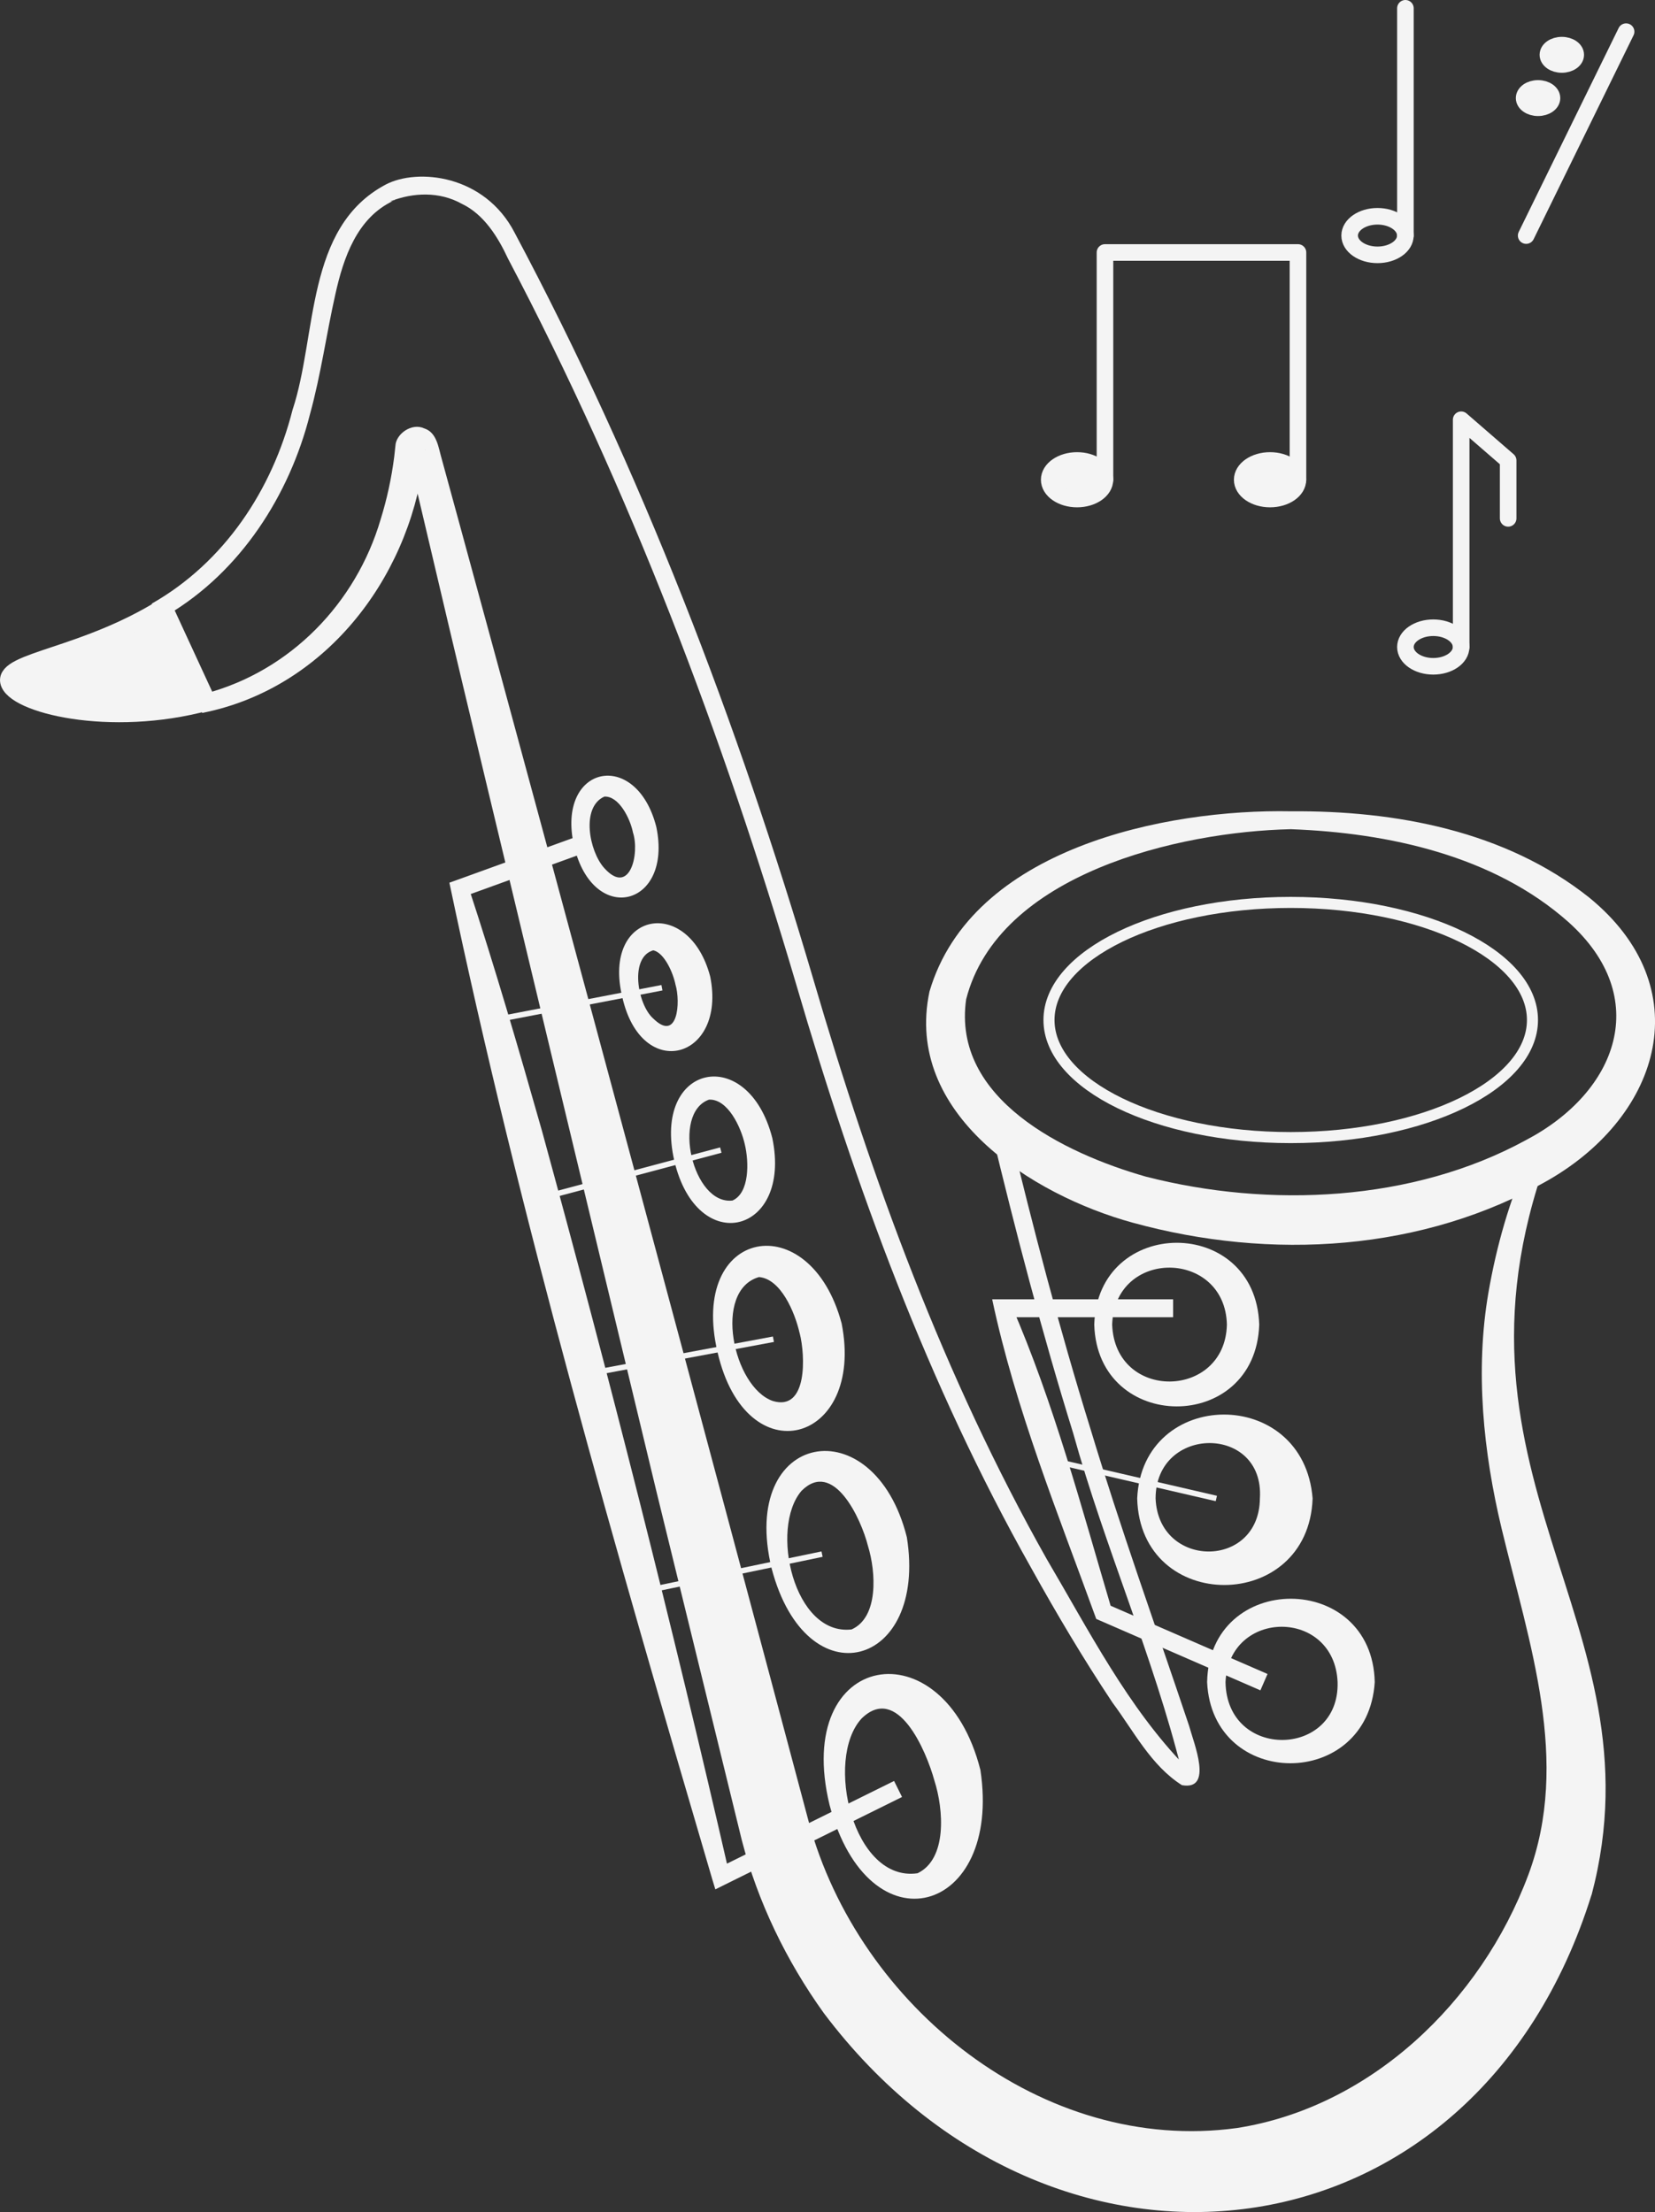
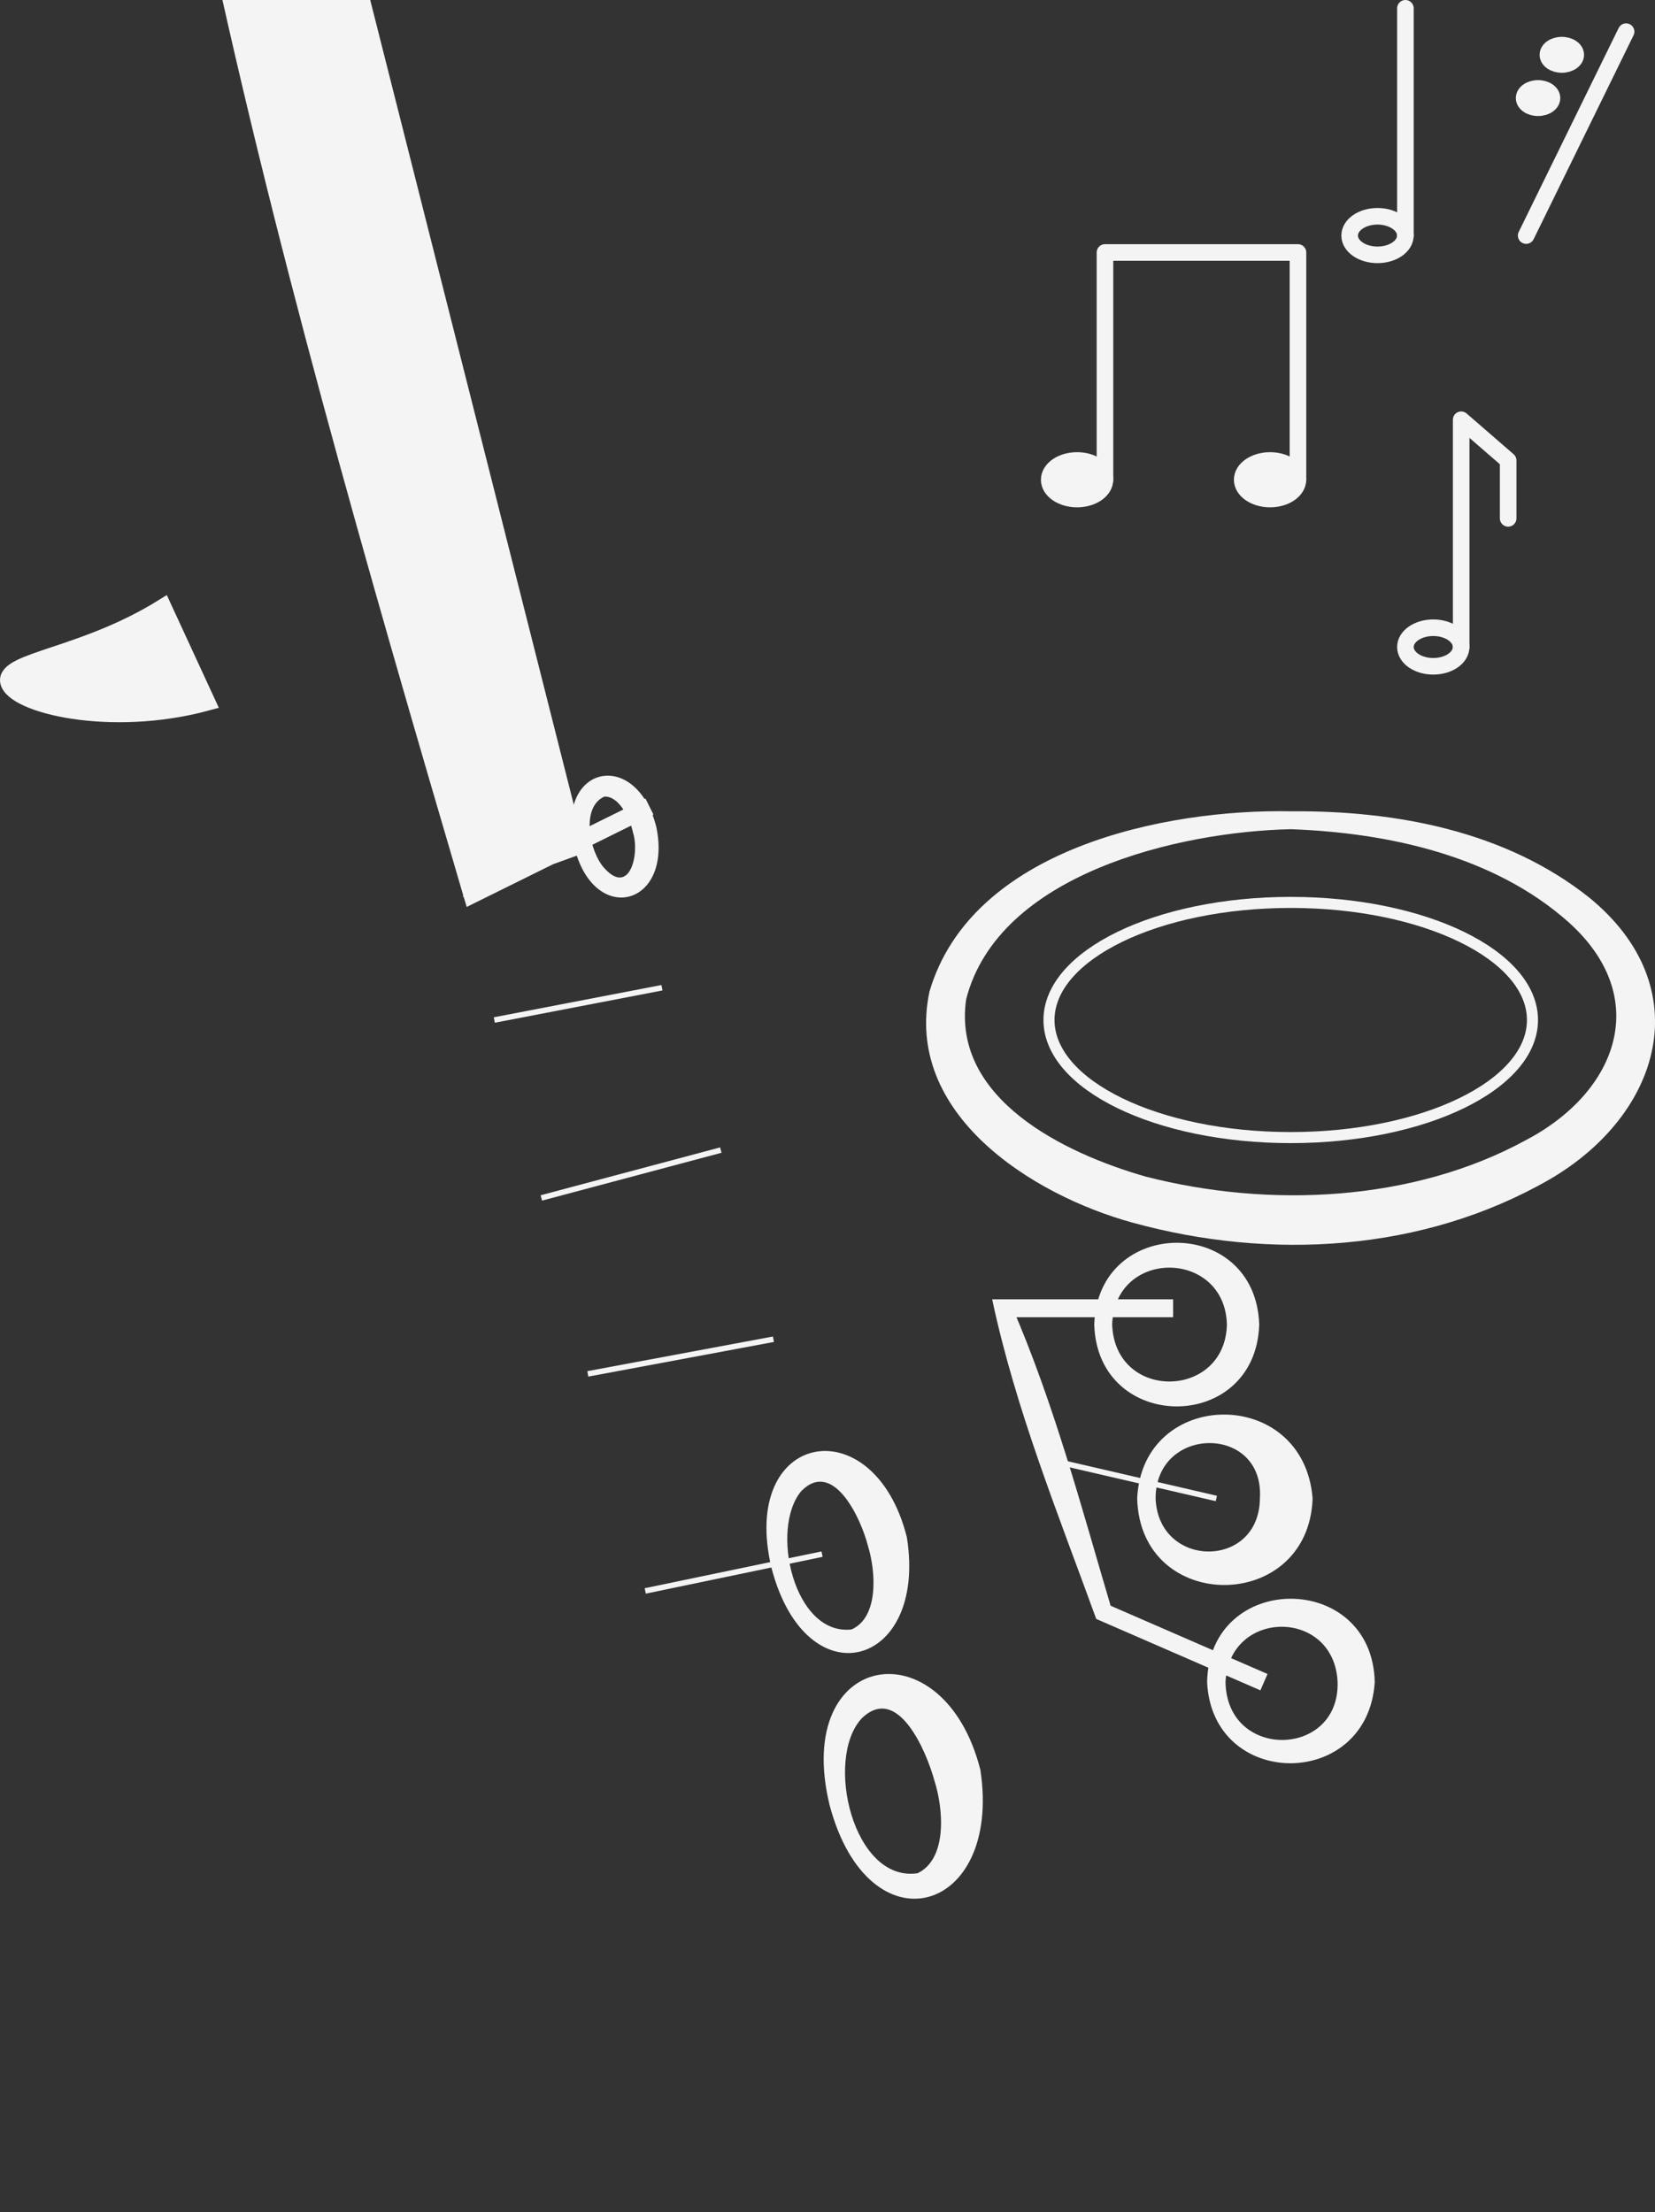
<svg xmlns="http://www.w3.org/2000/svg" id="Capa_2" data-name="Capa 2" viewBox="0 0 299.45 400.32">
  <rect x="0" y="0" width="299.45" height="400.32" fill="#333333" stroke="none" />
  <defs>
    <style>
      .cls-1 {
        stroke-width: 2px;
      }

      .cls-1, .cls-2, .cls-3, .cls-4, .cls-5 {
        stroke: #f4f4f4;
      }

      .cls-1, .cls-2, .cls-3, .cls-5 {
        fill: none;
      }

      .cls-1, .cls-2, .cls-4, .cls-5 {
        stroke-miterlimit: 10;
      }

      .cls-3 {
        stroke-linecap: round;
        stroke-linejoin: round;
      }

      .cls-3, .cls-4, .cls-5 {
        stroke-width: 3px;
      }

      .cls-4, .cls-6 {
        fill: #f4f4f4;
      }

      .cls-6 {
        stroke-width: 0px;
      }
    </style>
  </defs>
  <g id="Capa_1-2" data-name="Capa 1">
    <g>
      <g>
        <path class="cls-4" d="M37.49,127.11c-17.61,4.79-35.15.42-35.96-3.75-.74-3.88,13.63-4.53,28-13.5l7.96,17.25Z" />
-         <path class="cls-6" d="M287.96,342.92c-21.11,67.65-97.49,76.43-138.91,21.38-6.78-9.46-11.92-20.07-14.83-31.28l-15.46-63.16c-5.62-23.35-32.93-136.93-37.83-157.75-1.64-7.04-4.88-20.64-6.51-27.63,0,0-.47-1.97-.47-1.97l-.21-.88c.3.99,1.48,1.51,2.41.96.5-.23.86-1,.83-1.26l-.31,2.1c-2.91,21.66-18.1,41.23-40.08,45.59-.67-1.45-8.47-18.37-9.13-19.78,13.12-7.47,21.79-20.56,25.47-35.06,4.49-13.52,2.26-33.02,16.84-40.77,5.74-3.03,17.93-1.83,23.36,8.73,22.86,42.94,40.34,88.58,54.06,135.18,10.62,36.3,23.6,71.83,42.2,104.82,7.61,12.91,14.71,26.89,25.19,37.63.19.14.32.2.39.24-.08-.04-.02-.02-.29-.03-.27.05-.53.16-.72.38-.24.34-.11.3-.14.11-5.1-20.58-13.92-40.5-19.64-61.1-5.62-18.11-10.42-36.48-14.85-54.92l-.98-4.09,3.48,2.38c28.89,20.27,68.75,21.62,99.18,3.9-23.46,60.06,20.14,86.37,6.97,136.27h0ZM276.53,339.3c7.68-20.63.19-41.8-4.84-62.7-3.3-13.8-4.82-28.55-2.37-42.73,1.46-8.42,3.83-16.74,7.31-24.52,0,0,2.25,2.03,2.25,2.03-30.83,16.54-70.24,14.05-98.9-5.96,0,0,2.49-1.7,2.49-1.7,4.42,18.37,9.19,36.66,14.79,54.71,5.46,18.12,11.84,35.84,17.89,53.89.87,3.22,4.43,11.77-1.3,10.74-5.61-3.56-8.73-9.81-12.55-14.92-5.28-7.94-10.13-16.11-14.74-24.42-18.68-33.13-31.82-69.07-42.46-105.45-13.37-45.34-30.16-89.63-52.19-131.48-1.8-3.87-4.34-8-8.34-9.9-4.04-2.26-8.8-2.08-12.95-.45.33.04.77-.15.98-.41l-.47.33c-6.51,3.07-8.98,10.23-10.46,16.93-1.6,7.09-2.6,14.49-4.6,21.73-3.7,14.61-12.54,28.38-25.67,36.2,0,0,.61-2.05.61-2.05l7.96,17.25-1.89-.88.07-.02c15.42-4.11,27.25-16.38,31.7-31.46,1.16-3.72,1.99-7.55,2.48-11.42l.21-1.92c.08-2.2,2.96-4.23,5.17-3.21,2.38.73,2.62,3.56,3.22,5.57.6,2.28,2.57,9.31,3.21,11.74,17.49,63.98,46.15,170.8,63.18,234.84,9.06,33.47,42.36,60.27,77.48,55.45,24.07-3.75,44.11-22.74,52.73-45.82h0Z" />
-         <path class="cls-2" d="M214.88,150.06c-18.19,3.3-32.82,11.26-39.65,21.49,3.17-9.91,22.37-19.1,39.65-21.49Z" />
        <path class="cls-6" d="M233.56,150.06c-20.21.44-52.93,8.03-58.75,30.79-2.57,18.01,17.77,27.88,32.5,32.08,22.39,5.75,48.32,4.56,68.76-6.59,16.59-8.69,23-25.82,7.68-39.51-13.49-11.96-32.5-16.12-50.19-16.77h0ZM233.56,146.82c18.92-.15,38.82,3.53,54.01,15.63,19.8,16.19,13.13,39.2-7.28,51.04-22.82,13.09-50.38,14.64-75.34,7.78-18.28-5.01-41.46-19.73-36.77-41.84,7.64-25.95,42.75-33.05,65.38-32.61h0Z" />
        <path class="cls-6" d="M118.75,149.64c3.03,14.47-11.42,18.05-14.88,3.46-3.33-14.63,11.22-17.78,14.88-3.46h0ZM114.52,150.63c-.5-2.51-2.55-6.62-5.17-6.47-4.28,1.91-2.74,9.89-.04,12.91,4.67,5.22,6.47-2.65,5.21-6.43h0Z" />
-         <path class="cls-6" d="M128.5,176.72c3.02,14.96-12.41,19.28-15.91,3.7-3.73-15.54,12.02-18.45,15.91-3.7h0ZM122.22,178.18c-.45-2.2-2.03-5.76-4.02-6.2-4.33,1.23-2.88,9.74-.05,12.3,4.5,4.46,5.02-2.95,4.07-6.1h0Z" />
-         <path class="cls-6" d="M139.74,205.96c3.61,17.31-13.57,21.76-17.73,4.12-4.04-17.67,13.35-21.24,17.73-4.12h0ZM134.77,207.12c-.7-3.16-3.09-8.27-6.48-8.12-6.83,2.42-2.95,19.1,4.24,18.26,3.11-1.37,2.99-7,2.24-10.14h0Z" />
-         <path class="cls-6" d="M152.28,239.49c4.28,21.7-17.26,27.78-22.45,5.22-5.29-22.55,16.73-26.58,22.45-5.22h0ZM144.68,241.26c-.86-3.8-3.41-9.83-7.35-10.15-8.4,2.41-4.69,19.94,2.51,22.43,6.27,1.89,5.9-8.15,4.85-12.28h0Z" />
        <path class="cls-6" d="M164.08,278.18c3.78,23.63-18.13,29.68-24.46,5.68-6.02-24.97,18.51-29.36,24.46-5.68h0ZM157.06,279.82c-1.26-5.03-6.27-15.8-12.04-10.02-5.79,6.76-1.4,26.28,9.06,25.08,4.93-2.19,4.41-10.41,2.98-15.06h0Z" />
        <path class="cls-6" d="M177.39,320.31c3.96,26.16-20.21,33.05-27.29,6.34-6.77-27.98,20.65-32.58,27.29-6.34h0ZM169.07,322.24c-1.49-5.44-6.69-17.62-13.19-11.23-6.74,7.36-1.52,29.69,10.14,27.99,5.41-2.59,4.7-11.61,3.05-16.76h0Z" />
        <path class="cls-6" d="M227.84,239.71c-.65,19.81-29.27,19.67-29.85,0,.58-19.67,29.2-19.81,29.85,0h0ZM221.99,239.71c-.32-13.56-20.26-13.92-20.76,0,.51,13.92,20.45,13.55,20.76,0h0Z" />
        <path class="cls-6" d="M237.5,271.18c-.74,20.82-31.2,20.93-31.74,0,.89-20.05,30.13-20.45,31.74,0h0ZM227.96,271.18c.87-13.39-18.87-13.35-18.87,0,.51,12.74,18.75,12.85,18.87,0h0Z" />
        <path class="cls-6" d="M248.74,304.42c-1.25,19.61-29.4,19.52-30.33,0,.39-20.16,29.91-20.1,30.33,0h0ZM242.02,304.42c-.56-13.37-19.66-13.36-20.28,0,.25,14.18,20.66,13.71,20.28,0h0Z" />
-         <path class="cls-6" d="M106,154.25l-22.29,8.07,1.01-1.94c4.82,14.67,9.14,29.47,13.35,44.3,12.21,44.61,23.59,89.44,33.91,134.53,0,0-2.28-1.04-2.28-1.04l32.07-15.87,1.44,2.9-32.07,15.87-1.71.85-.57-1.88c-17.52-59.64-34.8-119.43-47.55-180.3,0,0,1.31-.47,1.31-.47l22.29-8.07,1.1,3.04h0Z" />
+         <path class="cls-6" d="M106,154.25l-22.29,8.07,1.01-1.94l32.07-15.87,1.44,2.9-32.07,15.87-1.71.85-.57-1.88c-17.52-59.64-34.8-119.43-47.55-180.3,0,0,1.31-.47,1.31-.47l22.29-8.07,1.1,3.04h0Z" />
        <line class="cls-2" x1="89.44" y1="184.59" x2="119.77" y2="178.75" />
        <line class="cls-2" x1="97.95" y1="216.79" x2="130.42" y2="208.13" />
        <line class="cls-2" x1="106.36" y1="248.63" x2="139.94" y2="242.36" />
        <line class="cls-2" x1="116.75" y1="287.91" x2="148.74" y2="281.25" />
        <path class="cls-6" d="M228.05,305.9l-29.08-12.65-.62-.27c-6.92-19.07-14.6-37.95-18.83-57.84,0,0,1.96,0,1.96,0h30.78v3.24h-30.78l1.54-2.12c7.71,17.76,12.64,36.48,18.13,55.01,0,0-.89-.98-.89-.98l29.08,12.65-1.29,2.97h0Z" />
        <line class="cls-2" x1="220.08" y1="271.18" x2="190.58" y2="264.35" />
        <ellipse class="cls-1" cx="233.54" cy="184.59" rx="43.74" ry="21.28" />
      </g>
      <polyline class="cls-3" points="199.93 86.82 199.93 45.69 234.85 45.69 234.85 86.82" />
      <ellipse class="cls-4" cx="194.88" cy="86.82" rx="5.04" ry="3.49" />
      <ellipse class="cls-4" cx="229.8" cy="86.82" rx="5.04" ry="3.49" />
      <line class="cls-3" x1="254.29" y1="42.63" x2="254.29" y2="1.5" />
      <ellipse class="cls-5" cx="249.24" cy="42.63" rx="5.04" ry="3.49" />
      <polyline class="cls-3" points="264.38 117.09 264.38 75.96 272.88 83.33 272.88 93.81" />
      <ellipse class="cls-5" cx="259.33" cy="117.09" rx="5.04" ry="3.49" />
      <line class="cls-3" x1="276.14" y1="42.63" x2="294.22" y2="5.73" />
      <ellipse class="cls-4" cx="282.59" cy="9.92" rx="2.52" ry="1.75" />
      <ellipse class="cls-4" cx="278.29" cy="17.75" rx="2.52" ry="1.75" />
    </g>
  </g>
</svg>